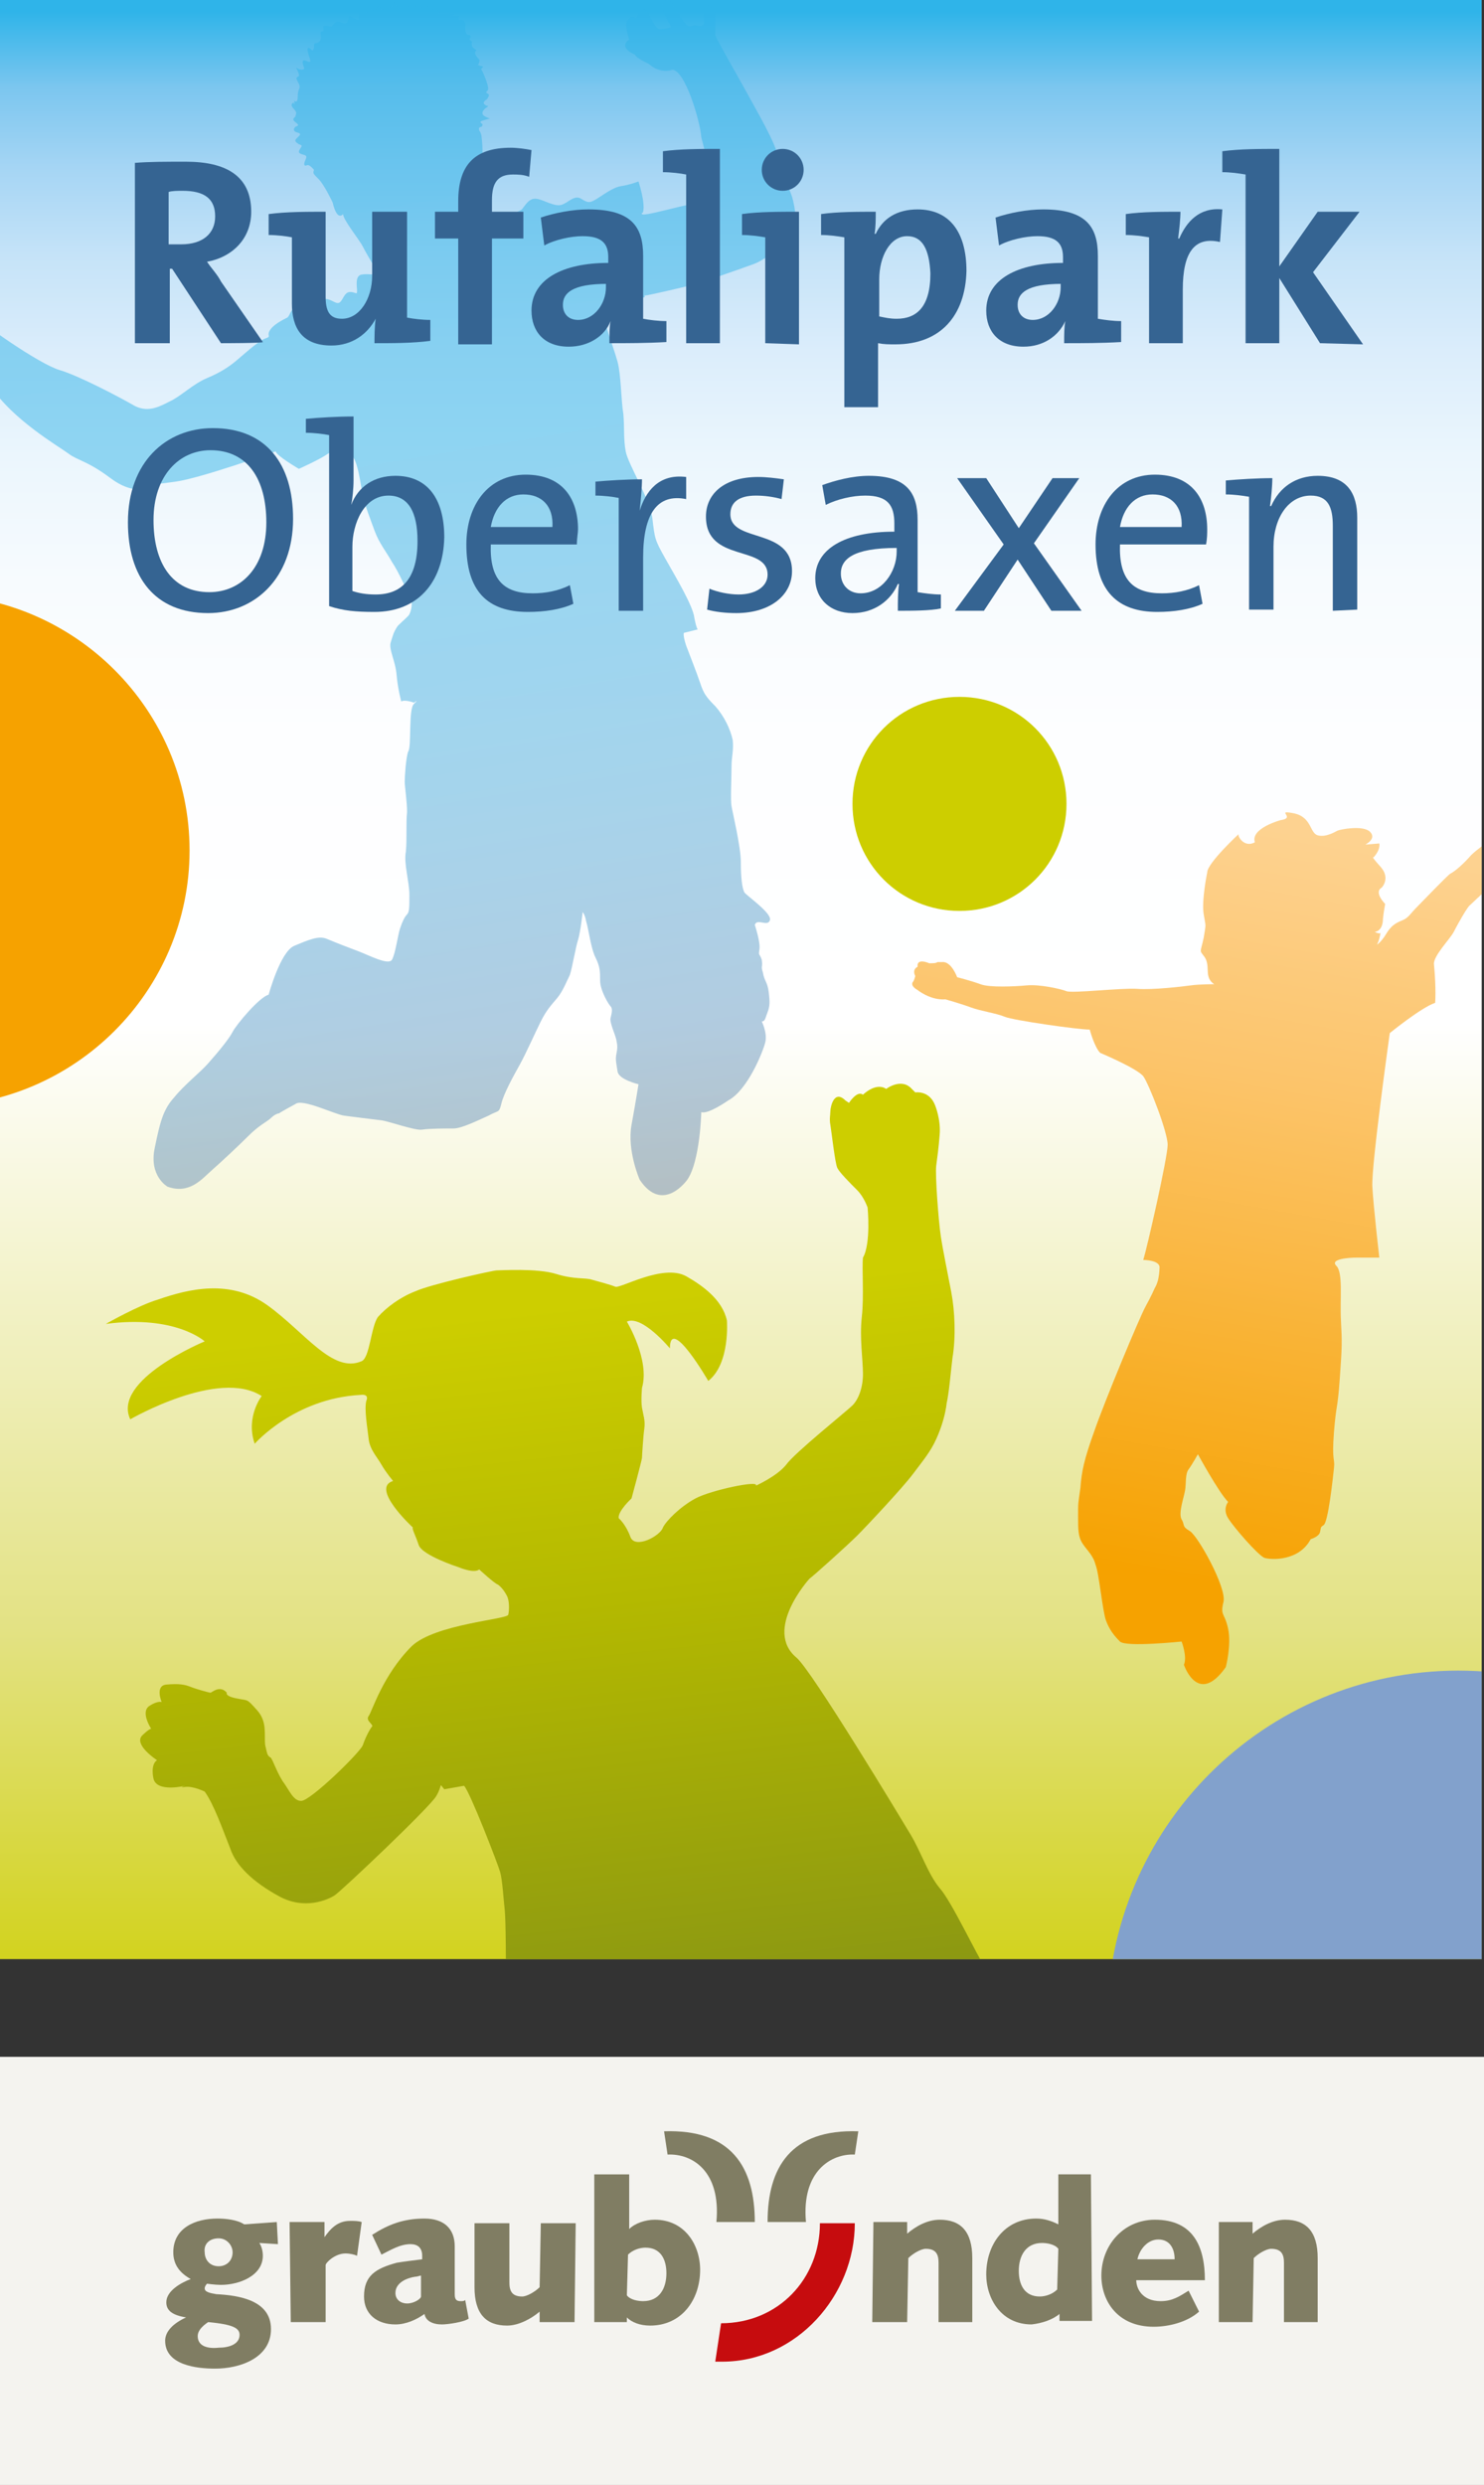
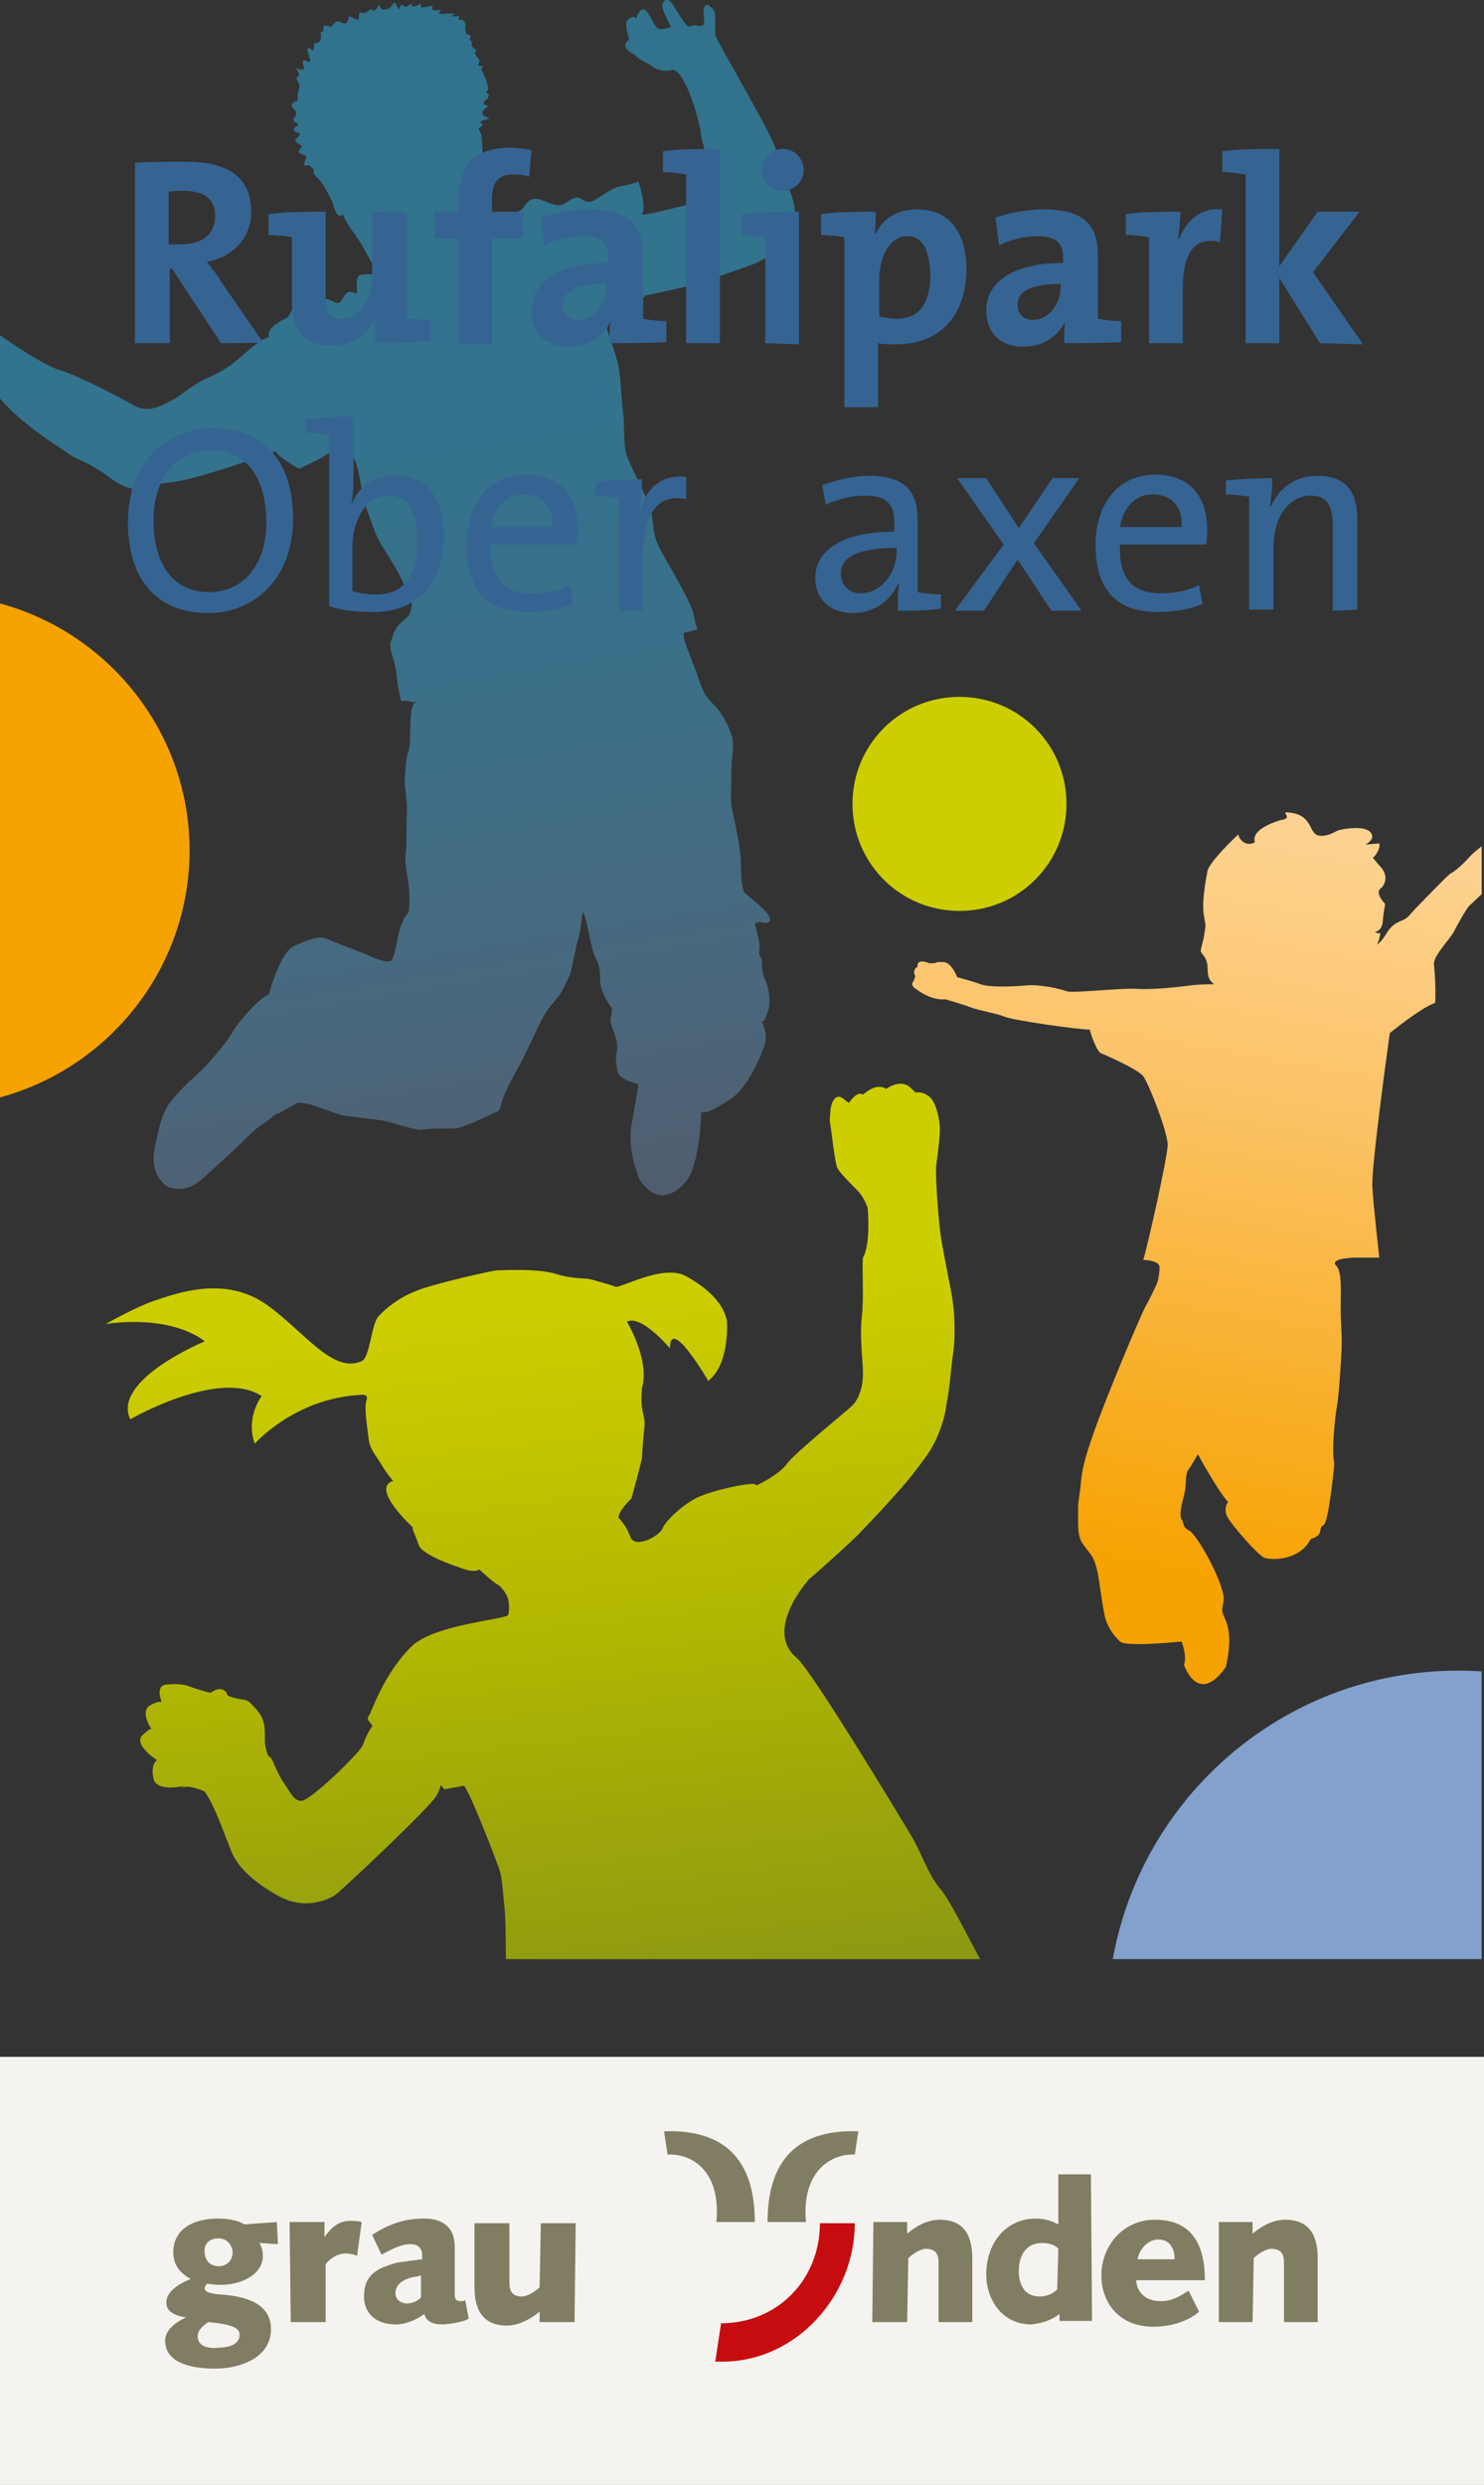
<svg xmlns="http://www.w3.org/2000/svg" xmlns:xlink="http://www.w3.org/1999/xlink" version="1.1" id="Ebene_1" x="0px" y="0px" viewBox="0 0 127.6 213.6" style="enable-background:new 0 0 127.6 213.6;" xml:space="preserve">
  <rect x="0" y="0" width="127.6" height="213.6" fill="#333333" stroke="none" />
  <style type="text/css">
	.st0{display:none;}
	.st1{fill:#F4F3EF;}
	.st2{fill-rule:evenodd;clip-rule:evenodd;fill:#807D63;}
	.st3{fill:#807D63;}
	.st4{fill:#C60C0E;}
	.st5{fill:url(#SVGID_2_);}
	.st6{clip-path:url(#SVGID_4_);fill:#CDCE00;}
	.st7{opacity:0.5;clip-path:url(#SVGID_6_);fill:url(#SVGID_7_);enable-background:new    ;}
	.st8{clip-path:url(#SVGID_9_);fill:#CDCE00;}
	.st9{clip-path:url(#SVGID_11_);fill:#F6A200;}
	.st10{clip-path:url(#SVGID_13_);fill:#82A1CC;}
	.st11{clip-path:url(#SVGID_15_);fill:url(#SVGID_16_);}
	.st12{clip-path:url(#SVGID_18_);fill:url(#SVGID_19_);}
	.st13{fill:#356492;}
</style>
  <g id="Ebene_3">
</g>
  <g id="Hilfslinien_für_Zeichenfläche" class="st0">
</g>
  <g>
    <rect y="176.8" class="st1" width="127.6" height="36.8" />
    <g>
      <path class="st2" d="M17,200.8c0-0.4,0.3-0.8,0.9-1.2c2.1,0.2,2.7,0.5,2.7,1.1c0,0.8-0.9,1.1-1.8,1.1    C17.9,201.9,17,201.7,17,200.8L17,200.8z M18.8,192.4c0.7,0,1.2,0.6,1.2,1.2c0,0.7-0.5,1.2-1.2,1.2c-0.8,0-1.2-0.6-1.2-1.2    C17.5,192.9,18,192.4,18.8,192.4L18.8,192.4z M23.8,191l-2.8,0.2c-0.6-0.4-1.6-0.5-2.3-0.5c-1.9,0-3.8,0.8-3.8,2.9    c0,1.1,0.6,1.8,1.5,2.3c-0.8,0.3-2.1,1-2.1,2c0,0.7,0.5,1.1,1.7,1.3v0c-1.1,0.5-1.8,1.2-1.8,2c0,2.1,2.7,2.4,4.3,2.4    c2.1,0,4.8-0.9,4.8-3.4c0-2.5-2.8-2.9-4.7-3c-0.6-0.1-1-0.2-1-0.5c0-0.2,0.2-0.4,0.2-0.4s0.7,0.1,1.2,0.1c1.6,0,3.6-0.8,3.6-2.5    c0-0.4-0.1-0.8-0.3-1.1l1.6,0.1L23.8,191L23.8,191z" />
      <path class="st3" d="M25,199.6h3l0-4.9c0-0.2,0.8-1,1.7-1c0.4,0,0.8,0.1,1,0.2l0.4-2.9c-0.3-0.1-0.6-0.1-1-0.1    c-1.1,0-1.7,0.7-2.2,1.4h0V191h-3L25,199.6L25,199.6z" />
      <path class="st2" d="M32.8,193.8c0.8-0.4,1.6-0.9,2.5-0.9c0.6,0,1,0.3,1,1v0.3c-0.8,0.1-1.6,0.2-2.2,0.3c-1.8,0.5-2.8,1.1-2.8,2.9    c0,1.5,1.1,2.4,2.7,2.4c0.9,0,1.8-0.4,2.5-0.9c0.1,0.6,0.7,0.9,1.5,0.9c0.5,0,1.9-0.2,2.3-0.5l-0.3-1.6c-0.1,0.1-0.2,0.1-0.4,0.1    c-0.4,0-0.5-0.2-0.5-0.6v-4.1c0-1.6-1-2.4-2.6-2.4c-1.8,0-3.1,0.5-4.5,1.4L32.8,193.8L32.8,193.8z M36.2,197.4    c0,0.2-0.6,0.6-1.2,0.6c-0.5,0-1-0.3-1-0.9c0-0.9,1-1.3,1.7-1.4c0.2,0,0.4-0.1,0.5-0.1V197.4L36.2,197.4z" />
      <path class="st3" d="M46.4,196.6c-0.4,0.4-1.1,0.8-1.5,0.8c-0.9,0-1.1-0.5-1.1-1.2c0-1.8,0-3.4,0-5.1h-3c0,1.9,0,3.8,0,5.5    c0,2.3,1,3.3,2.8,3.3c1,0,2.1-0.6,2.8-1.2v0.9h3l0.1-8.5h-3L46.4,196.6L46.4,196.6z" />
-       <path class="st2" d="M51.1,199.6h2.8v-0.4h0c0.4,0.4,1.1,0.7,2,0.7c2.7,0,4.3-2.2,4.3-4.8c0-2.1-1.3-4.3-3.9-4.3    c-0.8,0-1.7,0.3-2.2,0.8l0-4.7h-3L51.1,199.6L51.1,199.6z M54,193.8c0.4-0.4,1-0.6,1.5-0.6c1.3,0,1.8,1,1.8,2.2    c0,1.3-0.6,2.4-2,2.4c-0.4,0-1.1-0.1-1.4-0.5L54,193.8L54,193.8z" />
      <path class="st3" d="M75,199.6H78l0.1-5.5c0.4-0.4,1.1-0.8,1.5-0.8c0.9,0,1.1,0.5,1.1,1.2c0,1.8,0,3.4,0,5.1h2.9    c0-1.9,0-3.8,0-5.5c0-2.3-1-3.3-2.8-3.3c-1.1,0-2.1,0.6-2.8,1.2V191h-2.9L75,199.6L75,199.6z" />
      <path class="st2" d="M93.8,186.9H91l0,4.3c-0.6-0.3-1.2-0.5-1.9-0.5c-2.7,0-4.3,2.2-4.3,4.8c0,2.1,1.3,4.3,3.9,4.3    c0.9-0.1,1.8-0.4,2.4-0.9v0.6h2.8L93.8,186.9L93.8,186.9z M90.9,196.8c-0.4,0.4-1,0.6-1.5,0.6c-1.3,0-1.8-1-1.8-2.2    c0-1.3,0.6-2.4,2-2.4c0.4,0,1.1,0.1,1.4,0.5L90.9,196.8L90.9,196.8z" />
      <path class="st2" d="M102.2,196.9c-0.8,0.5-1.4,0.9-2.4,0.9c-1.6,0-2.1-1.1-2.1-1.8h5.9c0-2.9-1-5.2-4.3-5.2    c-2.7,0-4.6,2.2-4.6,4.8c0,2.2,1.4,4.4,4.5,4.4c1.3,0,2.9-0.4,3.9-1.3L102.2,196.9L102.2,196.9z M97.8,194.2    c0.2-0.9,0.9-1.7,1.8-1.7c1,0,1.4,0.8,1.4,1.7H97.8L97.8,194.2z" />
      <path class="st3" d="M104.8,199.6h2.9l0.1-5.5c0.4-0.4,1.1-0.8,1.5-0.8c0.9,0,1.1,0.5,1.1,1.2c0,1.8,0,3.4,0,5.1h2.9    c0-1.9,0-3.8,0-5.5c0-2.3-1-3.3-2.8-3.3c-1.1,0-2.1,0.6-2.8,1.2V191h-2.9L104.8,199.6L104.8,199.6z" />
      <path class="st4" d="M61.5,203l0.6,0c6.4,0,11.4-5.7,11.4-11.9h-3c0,4.8-3.6,8.6-8.5,8.6L61.5,203L61.5,203z" />
      <path class="st3" d="M73.8,183.2c-5.8-0.2-7.8,3.1-7.8,7.8h3.3c-0.4-4.4,2.2-5.9,4.2-5.8L73.8,183.2L73.8,183.2z" />
      <path class="st3" d="M57.1,183.2c5.8-0.2,7.8,3.1,7.8,7.8h-3.3c0.4-4.4-2.1-5.9-4.2-5.8L57.1,183.2L57.1,183.2z" />
    </g>
    <g>
      <g>
        <linearGradient id="SVGID_2_" gradientUnits="userSpaceOnUse" x1="63.715" y1="215.001" x2="63.715" y2="38.992" gradientTransform="matrix(1 0 0 -1 0 216)">
          <stop offset="0" style="stop-color:#2FB4E9" />
          <stop offset="3.680000e-02" style="stop-color:#7BC6EF" />
          <stop offset="7.600000e-02" style="stop-color:#A5D5F4" />
          <stop offset="0.119" style="stop-color:#C5E3F8" />
          <stop offset="0.166" style="stop-color:#DBEDFB" />
          <stop offset="0.217" style="stop-color:#EBF6FD" />
          <stop offset="0.278" style="stop-color:#F7FBFE" />
          <stop offset="0.353" style="stop-color:#FDFEFF" />
          <stop offset="0.494" style="stop-color:#FFFFFF" />
          <stop offset="0.789" style="stop-color:#E3E284" />
          <stop offset="1" style="stop-color:#CDCE00" />
        </linearGradient>
-         <rect id="SVGID_1_" class="st5" width="127.4" height="168.4" />
      </g>
      <g>
        <defs>
          <rect id="SVGID_3_" width="127.4" height="168.4" />
        </defs>
        <clipPath id="SVGID_4_">
          <use xlink:href="#SVGID_3_" style="overflow:visible;" />
        </clipPath>
        <path class="st6" d="M91.7,69.1c0,5.1-4.1,9.2-9.2,9.2s-9.2-4.1-9.2-9.2s4.1-9.2,9.2-9.2C87.6,59.9,91.7,64,91.7,69.1z" />
      </g>
      <g>
        <defs>
          <rect id="SVGID_5_" width="127.4" height="168.4" />
        </defs>
        <clipPath id="SVGID_6_">
          <use xlink:href="#SVGID_5_" style="overflow:visible;" />
        </clipPath>
        <linearGradient id="SVGID_7_" gradientUnits="userSpaceOnUse" x1="26.354" y1="207.952" x2="42.297" y2="111.658" gradientTransform="matrix(1 0 0 -1 0 216)">
          <stop offset="0" style="stop-color:#2FB4E9" />
          <stop offset="0.332" style="stop-color:#35B3E7" />
          <stop offset="0.533" style="stop-color:#43AEE0" />
          <stop offset="0.699" style="stop-color:#54A6D4" />
          <stop offset="0.846" style="stop-color:#639BC4" />
          <stop offset="0.979" style="stop-color:#6D8BAF" />
          <stop offset="1" style="stop-color:#6E88AB" />
        </linearGradient>
        <path class="st7" d="M-7.6,27.6c0,0-1.6-0.8-2.3-0.8c0,0-1.4-0.4-1.1-0.9c0,0,0.2-0.8,1.4,0c0,0,1.4,0.3,1.7,0.1     c0.3-0.2,0.6-0.5,0.8-0.8c0.1-0.3,0.1-1.7,0.1-2.2c0-0.5-0.5-1.5-0.2-1.9s0-0.2,0-0.2s-1-0.5-0.9-0.8c0,0-1.6,0-1.3-0.6     c0,0,1.1-0.5,1.8-0.2c0,0-0.1-1.6,0.6-0.7c0,0,0.4,0.7,0.6,1.1c0,0,0,0.1,0.1,0.1c0.2,0.3,0.7,0.6,0.8,1.3c0,0,0.4,1.6,0.5,2.1     c0.1,0.5,0.9,1.2,1.1,1.8s0.7,0.9,1.4,1.8s5.9,4.5,7.6,5s5.3,2.4,6.5,3.1c1.2,0.6,2.2,0,3-0.4c0.9-0.4,2-1.5,3.2-2     c1.2-0.5,1.9-1,2.4-1.4s2-1.8,2.6-2s0.1-0.2,0.4-0.7c0.3-0.5,1.1-0.9,1.5-1.1c0.3-0.2,0.3-1.1,1.1-0.7s0.3,0.4,0.8,0     c0.5-0.4,0.9-0.9,1.4-0.9s0.9,0.5,1.2,0.3s0.4-0.9,0.9-0.9s0.6,0.3,0.6-0.1c0-0.4-0.2-1.3,0.4-1.4s1.2,0.1,1.3-0.1     c0-0.2,0-0.2,0-0.2s-0.9-1.5-1.2-2.1s-1.7-2.3-1.7-2.8c0,0-0.5,0.7-0.9-1c0,0-0.7-1.5-1.2-2s-0.5-0.5-0.4-0.8     c0,0-0.4-0.5-0.6-0.4s-0.3,0-0.2-0.3c0.1-0.3,0.3-0.5-0.1-0.6c-0.4-0.1-0.5-0.2-0.3-0.5c0.2-0.3,0.2-0.3-0.1-0.4     c-0.3-0.2-0.4-0.3-0.2-0.5s0.5-0.4,0.1-0.5s-0.4-0.3-0.2-0.5c0.2-0.1,0.4-0.1,0-0.4s0-0.4,0-0.5c0-0.1,0.2-0.3-0.1-0.6     c-0.3-0.3-0.3-0.5,0-0.6C25.2,9,25.4,9,25.3,8.7c-0.1-0.2,0.3,0.4,0.3-0.4c0-0.8,0.3-0.6,0.1-1.1c-0.2-0.4-0.3-0.5-0.1-0.6     s0.1-0.2,0-0.5c-0.1-0.2-0.2-0.4,0-0.2c0.2,0.1,0.7,0.2,0.5-0.2C26,5.4,26,5.2,26.1,5.2c0.2-0.1,0.8,0.5,0.5-0.3     s-0.1-0.9,0.1-0.7c0.2,0.2,0.2,0.2,0.3-0.1c0-0.3,0-0.4,0.2-0.4c0.2,0,0.4-0.2,0.4-0.5c0-0.3-0.1-0.5,0.1-0.5s0.1-0.1,0.1-0.4     c0-0.2,0.7,0,0.7,0s0.2-0.3,0.4-0.4c0.2-0.2,0.6,0.2,0.8,0.1c0.2,0,0.3-0.5,0.3-0.6c0-0.1,0.6,0.3,0.8,0.3c0.1,0,0-0.3,0.1-0.5     c0-0.2,0-0.1,0.2-0.1c0.2,0,0.3,0.1,0.6-0.2c0.3-0.3,0.3,0.1,0.5,0c0.2-0.1,0.4-0.5,0.4-0.5s0.1,0.4,0.3,0.4     c0.2,0,0.5,0.1,0.8-0.3c0.2-0.4,0.3-0.3,0.4,0c0.2,0.3,0.2,0.4,0.3,0.1s0.3-0.2,0.3-0.1c0,0.1,0.3,0.1,0.4,0     c0.1-0.1,0.3-0.2,0.3-0.1c0,0.1,0.1,0.2,0.4,0.1c0.3-0.1,0.5-0.3,0.4-0.1c-0.1,0.2,0,0.3,0.4,0.2c0.4-0.1,0.7-0.1,0.6,0     c-0.1,0.1,0,0.3,0.2,0.3c0.2,0,0.7-0.1,0.5,0c-0.1,0.1-0.3,0.3,0,0.3c0.2,0,1.3-0.1,1.2,0c-0.1,0.1-0.4,0.2-0.4,0.2l0.8,0     c0,0-0.2,0.4,0.1,0.3s0.5,0.4,0.4,0.6C40,2.8,40.1,3,40.3,3c0.2,0,0.2,0.2,0.1,0.3s0.2,0.3,0.2,0.3S40.5,3.7,40.6,4     c0.1,0.2,0.5,0.3,0.3,0.4c-0.2,0.2,0.2,0.6,0.3,0.7s-0.1,0.5-0.1,0.5s0.3,0.1,0.4,0.1c0.1,0.1-0.2,0.2-0.1,0.3s0.8,1.7,0.5,1.8     C41.7,8,41.9,8,42,8.1c0.1,0.1,0,0.2-0.1,0.4c-0.1,0.1-0.5,0.3-0.2,0.5c0.2,0.2,0.4,0,0.2,0.2c-0.2,0.1-0.5,0.4-0.4,0.6     c0,0.2,0.7,0.4,0.6,0.4s-0.7,0.2-0.7,0.2s-0.2,0.1,0,0.2c0.2,0.1,0,0.3,0,0.3s-0.3,0-0.2,0.3c0.2,0.3,0.2,0.5,0.2,0.5     s0.2,1.5,0,2.1c-0.2,0.6-0.2,0.8-0.3,1.4s0.2,1.1-0.5,1.5c0,0,0,1.3-0.2,2c0,0-0.1,0.6,0.1,1s0.6,0,0.8,0.3     c0.2,0.3,0.2,0.5,0.4,0.3c0.2-0.2,0-0.9,0.7-1.1c0.8-0.1,0.8-0.3,1.2-0.1c0.3,0.2,0.3,0.4,0.4,0c0.1-0.4,0.1-0.7,0.5-0.9     s0.3-0.1,0.6-0.5c0.3-0.4,0.6-0.7,1.1-0.6c0.6,0.1,1.5,0.7,2.1,0.5c0.6-0.2,1.1-0.9,1.7-0.5c0.6,0.4,0.8,0.3,1.3,0s1.4-1,2.1-1.1     s1.5-0.4,1.5-0.4s0.6,1.8,0.4,2.6c0,0,0,0.1-0.1,0.1c-0.4,0.6,4.2-1,5.6-0.9c0,0,0.9,0,0.7-0.8c0,0-0.9-3.7-1.2-4.8     C60.2,10.4,58.9,6,57.8,6c0,0-1,0.4-2-0.5c0,0-1.1-0.5-1.2-0.8c0,0-1.5-0.6-0.5-1.3c0,0-0.5-1.5-0.1-1.7c0,0,0.4-0.5,0.7-0.1     c0,0,0.4-1.4,1-0.5c0,0,0.3,0.5,0.5,0.9c0.3,0.4,0.3,0.5,0.6,0.5c0.3,0,0.7-0.1,0.7-0.1l0.2-0.1c0,0-1-1.7-0.7-2     c0,0,0.2-0.7,0.8,0c0,0,1,1.7,1.3,1.9s0.4-0.1,0.8,0c0.4,0.1,0.5,0,0.6-0.1c0.1-0.1,0-0.8,0-1s0-0.9,0.5-0.6     c0.4,0.3,0.5,0.5,0.5,1S61.5,2.7,61.5,3c0,0.2,2.2,4,2.9,5.3s2.3,4,2.5,5.2s0.9,2.5,1.2,3.4c0.3,1,0.5,2.6,0,3.3     c-0.6,0.7-2.2,2.1-3.3,2.5c-1.1,0.4-4.5,1.6-5.3,1.8c-0.8,0.2-3.8,0.9-4,0.9c-0.2,0-0.1,0-0.1,0s0.2,0.2-0.3,0.2c0,0-1,0-1.3,0.3     c-0.3,0.2-2.7,0.5-2,1c0.6,0.5,0.4,0.5,0.3,0.9c0,0.4,0.7,2.2,1,3.3c0.3,1.1,0.3,3.3,0.5,4.5c0.1,1.2,0,2.1,0.2,3.2     c0.2,1.1,2.1,4.1,2.3,5.8c0.2,1.7,0.2,1.8,1.1,3.4c0.9,1.6,2.4,4.1,2.5,5.1c0.2,1,0.3,1,0.3,1l-1.2,0.3c0,0-0.1,0.2,0.2,1.1     c0.3,0.8,0.9,2.3,1.2,3.2c0.3,0.9,0.5,1.2,1.3,2c0.8,0.9,1.3,2,1.5,2.9c0.1,0.9-0.1,1.4-0.1,2.3s-0.1,2.9,0,3.4     c0.1,0.6,0.8,3.5,0.8,4.8s0.1,2.2,0.3,2.6c0.2,0.3,2.4,1.8,2.2,2.4c-0.2,0.6-1.1-0.2-1.3,0.4c0,0,0.5,1.5,0.4,2.1     c-0.1,0.6,0,0.3,0.2,0.9c0.1,0.7-0.1,0.5,0.1,1.1c0.1,0.7,0.4,0.8,0.5,1.7c0.1,0.8,0.1,1.2-0.1,1.7c-0.2,0.5-0.2,0.8-0.5,0.8     c0,0,0.5,1,0.3,1.8c-0.2,0.8-1.5,4.1-3.2,5c0,0-1.7,1.2-2.3,1c0,0-0.1,4.2-1.2,5.8c0,0-2.1,3-4.1,0c0,0-1.1-2.5-0.7-4.7     s0.6-3.5,0.6-3.5s-1.7-0.4-1.8-1.1c-0.1-0.7-0.2-1-0.1-1.5c0.1-0.5,0.1-0.7,0-1.2s-0.6-1.5-0.5-1.9s0.2-0.8,0-1     c-0.2-0.2-0.9-1.4-0.9-2.2s0-1.2-0.4-2c-0.4-0.8-0.6-2.5-0.8-3.1c-0.1-0.6-0.3-0.8-0.3-0.8s-0.2,1.8-0.4,2.4s-0.5,2.4-0.7,3     c-0.3,0.6-0.6,1.4-1.1,2s-0.9,1-1.4,2s-1.3,2.8-1.8,3.7c-0.5,0.9-1.4,2.5-1.6,3.4c-0.2,0.8-0.2,0.5-1.1,1c-0.9,0.4-2.3,1.1-3,1.1     c-0.7,0-2.1,0-2.7,0.1s-2.8-0.7-3.5-0.8c-0.8-0.1-2.5-0.3-3.2-0.4c-0.8-0.1-3.6-1.5-4.2-1c0,0-1.3,0.7-1.4,0.8     c-0.1,0-0.4,0.1-0.7,0.4s-1,0.6-1.9,1.5c-0.9,0.9-2.4,2.3-3.2,3c-0.8,0.7-1.9,2.1-3.8,1.4c0,0-1.6-0.9-1.1-3.3     c0.5-2.5,0.8-3.4,1.7-4.4c0.9-1.1,2.2-2.1,2.9-2.9c0.8-0.9,1.8-2.1,2.1-2.7s2.3-3,3.1-3.2c0,0,1-3.7,2.2-4.2s2.1-0.9,2.8-0.6     s2,0.8,2.8,1.1c0.8,0.3,2.5,1.2,2.8,0.7c0.3-0.5,0.5-2.1,0.7-2.7c0.2-0.6,0.4-1,0.6-1.2c0.2-0.2,0.2-0.6,0.2-1.7     s-0.5-2.7-0.3-3.7c0.1-1.1,0-2.5,0.1-3.4c0-0.9-0.2-2.2-0.2-2.6c0-0.4,0.1-2.1,0.3-2.6c0.3-0.4,0-3.7,0.5-4.1     c0.5-0.5,0-0.1,0-0.1s-0.8-0.3-1.1-0.1c0,0-0.3-1.1-0.4-2.3s-0.7-2.2-0.5-2.8s0.2-0.8,0.6-1.4c0.5-0.5,0.9-0.8,1-1s0.4-1,0-1.6     c-0.3-0.6-0.9-2-1.5-2.9c-0.5-0.9-1.1-1.6-1.5-2.7c-0.4-1.1-0.8-2.1-1-3s-0.4-3-1-3.5s-1.3-0.5-2-0.1c-0.7,0.5-2.5,1.3-2.5,1.3     s-1.9-1.1-2-1.5c0,0-6.4,2.3-8.6,2.6c-2.2,0.3-1.8,0.2-2.4,0.5c0,0-1.2,0.7-3.2-0.8c-2-1.5-2.8-1.5-3.6-2.1     c-0.8-0.6-4.8-2.9-6.7-5.8s-2.1-2.6-2.8-2.9c-0.7-0.2-0.1-0.1-0.1-0.1S-5,29.6-5.2,29C-5.2,28.9-7.4,28.2-7.6,27.6z" />
      </g>
      <g>
        <defs>
          <rect id="SVGID_8_" width="127.4" height="168.4" />
        </defs>
        <clipPath id="SVGID_9_">
          <use xlink:href="#SVGID_8_" style="overflow:visible;" />
        </clipPath>
        <path class="st8" d="M301.6,107.8c0,6.5-5.3,11.8-11.8,11.8s-11.8-5.3-11.8-11.8c0-6.5,5.3-11.8,11.8-11.8     C296.4,96,301.6,101.2,301.6,107.8z" />
      </g>
      <g>
        <defs>
          <rect id="SVGID_10_" width="127.4" height="168.4" />
        </defs>
        <clipPath id="SVGID_11_">
          <use xlink:href="#SVGID_10_" style="overflow:visible;" />
        </clipPath>
        <path class="st9" d="M16.3,73.1c0,12.1-9.9,22-22.1,22s-22.1-9.8-22.1-22s9.9-22,22.1-22S16.3,61,16.3,73.1z" />
      </g>
      <g>
        <defs>
          <rect id="SVGID_12_" width="127.4" height="168.4" />
        </defs>
        <clipPath id="SVGID_13_">
          <use xlink:href="#SVGID_12_" style="overflow:visible;" />
        </clipPath>
        <path class="st10" d="M155.6,173.8c0,16.7-13.5,30.2-30.2,30.2s-30.2-13.5-30.2-30.2s13.5-30.2,30.2-30.2     C142.1,143.6,155.6,157.1,155.6,173.8z" />
      </g>
      <g>
        <defs>
          <rect id="SVGID_14_" width="127.4" height="168.4" />
        </defs>
        <clipPath id="SVGID_15_">
          <use xlink:href="#SVGID_14_" style="overflow:visible;" />
        </clipPath>
        <linearGradient id="SVGID_16_" gradientUnits="userSpaceOnUse" x1="52.288" y1="41.615" x2="45.258" y2="103.434" gradientTransform="matrix(1 0 0 -1 0 216)">
          <stop offset="0" style="stop-color:#899613" />
          <stop offset="0.588" style="stop-color:#B4B900" />
          <stop offset="1" style="stop-color:#CDCE00" />
        </linearGradient>
        <path class="st11" d="M74.6,103.8c0,0-0.3-0.9-0.9-1.5c-0.6-0.6-1.5-1.5-1.7-1.9s-0.5-3.1-0.6-3.7c-0.1-0.5,0-0.9,0-1.2     c0-0.3,0.3-1.9,1.3-0.9l0.3,0.2c0,0,0.7-1.1,1.2-0.7c0,0,1.1-1.1,2-0.5c0,0,1.3-1,2.2,0l0.3,0.3c0,0,1.2-0.2,1.7,1.1     c0,0,0.5,1.2,0.4,2.5c-0.1,1.3-0.2,1.9-0.3,2.7c-0.1,0.8,0.2,4.8,0.4,6.1s0.6,3.2,0.9,4.8c0.3,1.6,0.4,3.8,0.1,5.6     c-0.2,1.7-0.3,3-0.5,3.9c-0.1,0.9-0.4,2-0.9,3.1s-1.1,1.8-2,3c-0.9,1.2-4,4.5-4.8,5.3s-3.8,3.5-4.1,3.7c0,0-4,4.4-1.1,6.8     c1.3,1.1,8.9,13.7,9.8,15.2s1.5,3.4,2.5,4.6c1,1.1,3.2,5.8,4,7c0.8,1.2,1.6,2.4,1.6,2.4s-1.1,0.7-2.2,1.1c-1.2,0.5-3.4,1.3-4,1.8     c-0.6,0.5-3.8,2.5-3.6,2.6c0.1,0.1-0.1-0.1-0.1-0.1s3.9,7.5,4.6,8.7c0.7,1.1,1,2.7,1.5,4c0.5,1.3,1.4,4.2,1.7,5     c0.3,0.8,0.9,2.1,0.9,2.1l-0.4,0.3c0,0,0.6,1.4,0.9,2.5s0.5,2.6,0.8,3.4c0.3,0.9,0.3,1.1,0.5,2.1c0.2,1,0.7,4.4,0.8,5.7     c0.1,1.3,0.1,4.7,0.1,4.7s0-1.2,0,0.2c0,1.4-0.1,5.4-0.2,7c0,1.5-0.1,2.4,0.2,3.5c0.4,1.1,0.8,1.4,1.4,2.2c0.6,0.8,1.8,2,2.4,2.6     c0.7,0.6,1.7,1.6,2.1,2.1c0.3,0.6,2.1,1.7,1,2.7c0,0-0.7,1.2-1,1.1c0,0-0.3,1.1-1.2,0.9c-0.8-0.2-0.2,0-0.2,0s-1.9,1.3-2.9,0.5     c0,0-1.1-0.6-1.4-1.1c-0.3-0.5-0.3-0.5-0.8-0.9c-0.5-0.4-1.3-2.2-1.8-2.9c-0.5-0.7-0.3-0.5-1.3-1c-1-0.4-2.2-0.9-2.2-2.1     c0-1.1-0.2-1.4-0.2-2.2c-0.1-0.8-0.1-1.7-0.2-2.7c-0.1-0.9,0-1.1-0.3-2.7c-0.3-1.6-0.8-4.2-1.7-6.4s-1.8-3.8-1.8-5.9     c-0.1-2.1,0-3-0.3-3.8c-0.3-0.8-1.8-3-2.3-3.9s-2.8-4.2-3.1-4.7s-3.8-5-4.1-5.6c-0.3-0.6-1.1-1.6-1.6-2.3     c-0.5-0.7-1.4-1.8-2.1-2.4c-0.6-0.6-0.9-0.6-0.9-0.6s-1,0.3-1.7,0.1c0,0-1.1,0.7-1.5,1.6c-0.4,0.9-5.2,10.1-5.3,10.6     s-2.6,4.4-2.6,4.4s-0.9,2-1.3,2.7c-0.4,0.7-0.7,1.6-1.3,2.5c-0.6,0.9-1.4,1.2-1.5,2.4c-0.2,1.2-0.1,3.2-0.5,4.4     c-0.5,1.2-1.4,2.3-1.7,3.5c-0.2,1.2-1.3,5-1.5,6s-1,2.9-0.8,3.9s-0.1,1.4,0.1,2.4c0.2,1,0.4,1.9-0.6,2.9c0,0-0.1,0.1-0.1,0.1     c-1.1,1-1,0.4-2.1,1.5c-1.1,1.1-0.8,0.7-1,1.9c0,0-0.9,2.1-1.7,2.8s-1.4,1.4-2.7,1.6c0,0-1.5,0-1.2-0.9c0,0-2.1,0.1-2-0.7     c0,0-0.7-0.4-0.6-0.8c0,0-1.4-1-0.1-2.2c0,0,0.9-0.6,1.3-1s1.1-1.2,1.6-1.9c0.5-0.7,1.5-1.6,1.7-2.2c0.2-0.7,0.6-1.4,0.9-1.8     s0.7-0.5,0.8-1.5c0.1-1,0-5.8,0-7.7c0.1-1.9,0.2-4.6,0.4-6.2c0.2-1.6,0.4-2.6,0.7-4.1c0.3-1.5,0.9-3,1.1-4c0.2-1,0.3-2.8,0.5-3.3     s0.6-1,0.6-1.6s0-2.1,0.3-3.3c0.3-1.1,1.2-6.1,1.6-8c0.4-1.9,1.2-4.7,1.4-5.7s0.3-3.4,0.3-3.4s-1.4-11-1.4-12.1     c0-1.1,0-4.9-0.1-5.9c-0.1-0.9-0.2-2.6-0.4-3.3c-0.2-0.7-2.6-6.9-3.1-7.4c0,0-1.7,0.3-1.7,0.3c-0.5-0.6-0.1-0.4-0.7,0.6     c-0.6,1-8,8-8.7,8.5c-0.6,0.4-2.6,1.3-4.8,0.1s-3.7-2.6-4.2-4.1c-0.6-1.5-1.4-3.8-2.2-4.9c0,0-1-0.5-1.7-0.4     c-0.6,0.1,0-0.1,0-0.1s-2.4,0.6-2.7-0.6c0,0-0.3-1.2,0.3-1.6c0,0-2-1.3-1.3-2.1c0,0,0.6-0.6,0.8-0.6c0,0-1-1.5-0.1-2     c0,0,0.6-0.4,1-0.3c0,0-0.6-1.4,0.4-1.5c1.1-0.1,1.6,0,2.1,0.2c0.5,0.2,1.6,0.5,1.7,0.5c0.1,0,0.8-0.7,1.4,0c0,0-0.2,0.3,0.9,0.5     c1,0.2,0.8,0,1.7,1s0.6,2.1,0.7,3c0.2,0.9,0.2,0.9,0.5,1.1c0.2,0.3,0.5,1.2,1,2c0.6,0.8,0.9,1.7,1.6,1.7c0.8,0,5.1-4.2,5.3-4.8     s0.6-1.4,0.8-1.6c0.1-0.2-0.6-0.5-0.3-0.9c0.3-0.4,1.2-3.5,3.7-6c2-1.9,8.2-2.3,8.3-2.7c0.1-0.4,0.1-1.2-0.1-1.6     c-0.2-0.4-0.5-0.8-0.8-1c-0.3-0.1-1.6-1.3-1.6-1.3s-0.3,0.4-1.8-0.2c0,0-3.1-1-3.4-1.9c-0.3-0.9-0.6-1.4-0.5-1.5     c0,0-3.7-3.4-1.7-4c0,0-0.6-0.7-1-1.4s-1-1.3-1.1-2.2s-0.4-2.6-0.2-3.3c0,0,0.3-0.6-0.5-0.5c-5.7,0.3-9.1,4.2-9.1,4.2     c-0.8-2.3,0.6-4.1,0.6-4.1c-3.7-2.4-11.3,2-11.3,2c-1.6-3.4,6.4-6.7,6.4-6.7s-2.5-2.3-8.5-1.5c0,0,2.8-1.6,4.5-2.1     c2.6-0.9,6.2-1.8,9.4,0.5c3.2,2.3,5.6,5.9,8.1,4.8c0.7-0.3,0.8-3,1.4-3.8c0.7-0.8,1.9-1.7,3.2-2.2c1.3-0.6,6.7-1.8,7-1.8     c0.3,0,3.5-0.2,5.1,0.3s2.5,0.3,3.1,0.5c0.7,0.2,1.5,0.4,2,0.6c0.4,0.2,4.1-2,6.1-0.9c1.4,0.8,3.1,2,3.5,3.8c0,0,0.3,3.7-1.6,5.2     c0,0-3.3-5.7-3.3-2.8c0,0-2.4-2.9-3.7-2.3c0,0,2,3.3,1.3,5.7c0,0-0.1,1.1,0,1.7c0.1,0.6,0.3,1.1,0.2,1.8     c-0.1,0.7-0.2,2.4-0.2,2.5c0,0.2-0.9,3.5-0.9,3.5s-1.2,1.1-1.1,1.7c0,0,0.6,0.5,1,1.6s2.6-0.1,2.8-0.8c0.3-0.6,1.5-1.8,2.8-2.5     c1.3-0.7,5.5-1.6,5.2-1.1c0,0,1.8-0.8,2.6-1.8c0.7-1,5.2-4.6,5.7-5.1s0.9-1.5,0.9-2.7c0-1.2-0.3-3.1-0.1-4.9     c0.2-1.8,0-4.1,0.1-5.1C74.9,106.9,74.6,103.8,74.6,103.8z" />
      </g>
      <g>
        <defs>
          <rect id="SVGID_17_" width="127.4" height="168.4" />
        </defs>
        <clipPath id="SVGID_18_">
          <use xlink:href="#SVGID_17_" style="overflow:visible;" />
        </clipPath>
        <linearGradient id="SVGID_19_" gradientUnits="userSpaceOnUse" x1="-453.849" y1="116.969" x2="-456.186" y2="181.838" gradientTransform="matrix(-0.978 -0.135 0.136 -0.991 -361.98 189.736)">
          <stop offset="0" style="stop-color:#F6A200" />
          <stop offset="0.67" style="stop-color:#FCC46A" />
          <stop offset="1" style="stop-color:#FDD290" />
        </linearGradient>
        <path class="st12" d="M78.7,83.9c-0.3-0.6,0.2-0.8,0.2-0.8c-0.1-0.8,1-0.3,1-0.3c0.3,0,0.6,0,0.7-0.1c-0.1,0,0,0,0.4,0     c0.8-0.1,1.3,1.3,1.3,1.3s1.2,0.3,2,0.6s2.9,0.2,4,0.1c1.1-0.1,2.9,0.3,3.4,0.5s4.8-0.3,6.1-0.2s3.9-0.2,4.6-0.3     c0.7-0.1,2-0.1,2-0.1c-0.9-0.6-0.3-1.5-0.8-2.3c-0.5-0.7-0.4-0.3-0.1-1.7c0.2-1.3,0.2-0.8,0-2c-0.2-1.2,0.3-3.6,0.3-3.6     c0-0.8,2.7-3.3,2.7-3.3c-0.1,0.2,0.5,1.2,1.4,0.7c-0.4-1.2,2.2-1.9,2.2-1.9c1.4-0.2-0.5-0.9,1.1-0.6c1.6,0.3,1.4,1.7,2.1,1.9     c0.7,0.2,1.5-0.3,1.7-0.4c0.2-0.1,2.2-0.5,2.8,0.1c0.6,0.6-0.4,1.1-0.4,1.1l1.2-0.1c0.1,0.6-0.5,1.2-0.5,1.2s-0.3-0.2,0.6,0.8     c0.9,1,0.1,1.8,0.1,1.8c-0.7,0.4,0.3,1.4,0.3,1.4c-0.2,1.1-0.2,1.5-0.2,1.5c-0.1,0.9-0.7,0.9-0.7,0.9c0.4,0.2,0.5,0.1,0.5,0.1     c-0.2,1.2-0.6,1.3-0.3,1c0.3-0.2,0.6-0.6,0.9-1.1c0.4-0.6,0.8-0.8,1.3-1s0.7-0.6,1.2-1.1s2.6-2.7,2.9-2.9     c0.4-0.2,1.1-0.8,1.8-1.6c0.8-0.8,4.3-3.2,5-3.7s1.4-1.4,1.4-2.2c0.1-0.8-0.1-0.9,0.1-1.2c0.2-0.3,0.7-1.7,0.7-1.7     c0.3-0.7,1-0.2,1-0.2l0.5-0.4c0.4-0.4,1.2,0.1,1.2,0.1c0.9,0,1.1,1.2,1.1,1.2c0.2,1.2-1.9,3.6-1.9,3.6c-0.5,0.8-3.3,3.8-4.6,4.7     c-1.2,0.9-4.4,3.9-4.6,4.1c-0.2,0.1-1.1,1.7-1.4,2.3c-0.3,0.6-1.8,2.1-1.7,2.8c0.2,2.1,0.1,3.3,0.1,3.3c-1.2,0.4-3.9,2.6-3.9,2.6     s-1.6,11.4-1.5,13.2c0.1,1.8,0.6,6.1,0.6,6.1s0,0-0.3,0s-1.1,0-1.7,0c-0.5,0-2.3,0.1-1.7,0.7c0.6,0.6,0.3,2.8,0.4,4.7     s0.1,2.2-0.1,5s-0.3,2.1-0.5,4.6c-0.2,2.6,0.1,2.2,0,3.1c-0.1,0.9-0.5,4.7-0.9,4.9c-0.3,0.2-0.2,0.2-0.3,0.6     c-0.1,0.4-0.8,0.6-0.8,0.6c-1,1.9-3.4,1.8-4,1.6c-0.6-0.3-2.6-2.6-3.1-3.4s0-1.4,0-1.4c-0.8-0.8-2.6-4.1-2.6-4.1     s-0.5,0.9-0.8,1.3c-0.3,0.4-0.2,1.2-0.3,1.8c-0.1,0.6-0.6,2-0.3,2.5s0,0.6,0.7,1s3.2,4.9,2.9,6.1c-0.3,1.2,0.1,0.9,0.4,2.3     s-0.2,3.3-0.2,3.3c-2.4,3.4-3.6-0.2-3.6-0.2c0.3-0.7-0.2-2-0.2-2s-4.8,0.5-5.3,0c-0.5-0.5-0.9-1-1.2-1.8     c-0.3-0.8-0.6-4.1-0.9-4.8c-0.2-0.8-0.7-1.2-1.1-1.8c-0.4-0.6-0.4-1.2-0.4-2.4s0-1,0.2-2.4c0.1-1.4,0.3-2.4,1.2-4.9     c0.9-2.6,3.9-9.8,4.4-10.7s0.8-1.6,0.8-1.6s0.2-0.3,0.3-0.8c0.1-0.5,0.1-0.9,0.1-0.9c0.1-0.7-1.4-0.7-1.4-0.7     c0.3-0.9,2.1-8.8,2.1-9.9s-1.6-5.2-2.1-5.9c-0.6-0.7-3.7-2-3.7-2c-0.5-0.5-0.9-2-0.9-2c-1,0-6.6-0.8-7.3-1.1s-2.1-0.5-2.9-0.8     s-2.2-0.7-2.2-0.7c-1.3,0.1-2.4-0.8-2.4-0.8c-0.7-0.4-0.4-0.7-0.4-0.7C78.6,84.3,78.7,83.9,78.7,83.9z" />
      </g>
    </g>
    <g>
      <g>
        <path class="st13" d="M19,29.5l-4.2-6.4h-0.2v6.4h-3V14c1.2-0.1,2.6-0.1,4.4-0.1c3.4,0,5.6,1.2,5.6,4.3c0,2.3-1.6,3.9-3.8,4.3     c0.4,0.6,0.9,1.1,1.2,1.7l3.6,5.2C22.7,29.5,19,29.5,19,29.5z M15.7,16.4c-0.4,0-0.9,0-1.2,0.1v4.5c0.2,0,0.6,0,1.1,0     c1.8,0,2.9-0.9,2.9-2.4C18.5,17.1,17.6,16.4,15.7,16.4z" />
        <path class="st13" d="M32.2,29.5c0-0.5,0-1.4,0.1-2.1h0c-0.7,1.3-2,2.3-3.8,2.3c-2.6,0-3.4-1.6-3.4-3.6v-5.7     c-0.5-0.1-1.3-0.2-2-0.2v-1.8c1.5-0.2,3.3-0.2,4.9-0.2v7.3c0,1.2,0.3,1.9,1.4,1.9c1.5,0,2.6-1.7,2.6-3.7v-5.5H35v9.1     c0.5,0.1,1.3,0.2,2,0.2v1.8C35.5,29.5,33.7,29.5,32.2,29.5z" />
        <path class="st13" d="M45.5,15.2c-0.5-0.2-1-0.2-1.4-0.2c-1.3,0-1.8,0.7-1.8,2.2v1h2.7v2.3h-2.7v9.1h-2.9v-9.1h-2v-2.3h2v-0.9     c0-3.1,1.4-4.6,4.5-4.6c0.6,0,1.3,0.1,1.8,0.2L45.5,15.2z" />
        <path class="st13" d="M52.4,29.5c0-0.7,0-1.4,0.1-1.9l0,0c-0.5,1.3-1.9,2.2-3.6,2.2c-2.1,0-3.2-1.3-3.2-3.1     c0-2.7,2.7-4.1,6.6-4.1v-0.5c0-1.2-0.6-1.8-2.2-1.8c-1,0-2.4,0.3-3.3,0.8l-0.3-2.4c1.2-0.4,2.7-0.7,4.1-0.7c3.7,0,4.7,1.5,4.7,4     v5.4c0.5,0.1,1.3,0.2,2,0.2v1.8C55.6,29.5,53.9,29.5,52.4,29.5z M52.2,24.4c-3,0-3.8,0.8-3.8,1.8c0,0.8,0.5,1.3,1.3,1.3     c1.4,0,2.4-1.4,2.4-2.8V24.4z" />
        <path class="st13" d="M59,29.5V15c-0.5-0.1-1.3-0.2-2-0.2V13c1.5-0.2,3.2-0.2,4.9-0.2v16.7C61.9,29.5,59,29.5,59,29.5z" />
        <path class="st13" d="M65.8,29.5v-9.1c-0.6-0.1-1.3-0.2-2-0.2v-1.8c1.4-0.2,3.2-0.2,4.9-0.2v11.4L65.8,29.5L65.8,29.5z      M67.3,16.4c-1,0-1.8-0.8-1.8-1.8s0.8-1.8,1.8-1.8c1,0,1.8,0.8,1.8,1.8C69.1,15.6,68.3,16.4,67.3,16.4z" />
        <path class="st13" d="M77,29.6c-0.6,0-1,0-1.5-0.1V35h-2.9V20.4c-0.6-0.1-1.3-0.2-2-0.2v-1.8c1.4-0.2,3.2-0.2,4.7-0.2     c0,0.6,0,1.3-0.1,1.9h0.1c0.6-1.3,1.8-2.1,3.6-2.1c2.7,0,4.2,1.9,4.2,5.3C83,27.1,80.9,29.6,77,29.6z M78,20.3     c-1.5,0-2.4,1.8-2.4,3.7v3.2c0.5,0.1,0.9,0.2,1.5,0.2c1.7,0,2.9-1,2.9-3.9C79.9,21.4,79.3,20.3,78,20.3z" />
        <path class="st13" d="M91.5,29.5c0-0.7,0-1.4,0.1-1.9l0,0c-0.6,1.3-1.9,2.2-3.6,2.2c-2.1,0-3.2-1.3-3.2-3.1     c0-2.7,2.7-4.1,6.6-4.1v-0.5c0-1.2-0.6-1.8-2.2-1.8c-1,0-2.4,0.3-3.3,0.8l-0.3-2.4c1.2-0.4,2.7-0.7,4.1-0.7c3.7,0,4.7,1.5,4.7,4     v5.4c0.6,0.1,1.3,0.2,2,0.2v1.8C94.7,29.5,93,29.5,91.5,29.5z M91.3,24.4c-3,0-3.8,0.8-3.8,1.8c0,0.8,0.5,1.3,1.3,1.3     c1.4,0,2.4-1.4,2.4-2.8V24.4z" />
        <path class="st13" d="M104.9,20.8c-2.2-0.5-3.2,0.9-3.2,4.1v4.6h-2.9v-9.1c-0.6-0.1-1.3-0.2-2-0.2v-1.8c1.4-0.2,3.2-0.2,4.7-0.2     c0,0.6-0.1,1.5-0.2,2.3h0.1c0.6-1.4,1.7-2.7,3.7-2.5L104.9,20.8z" />
        <path class="st13" d="M113.5,29.5l-3.5-5.6v5.6h-2.9V15c-0.6-0.1-1.3-0.2-2-0.2V13c1.5-0.2,3.2-0.2,4.9-0.2v10.1l3.3-4.7h3.6     l-4,5.2l4.3,6.2L113.5,29.5L113.5,29.5z" />
        <path class="st13" d="M17.9,52.7c-4.6,0-6.9-3.1-6.9-7.8c0-5.2,3.3-8.1,7.3-8.1c4.6,0,6.9,3.1,6.9,7.8     C25.2,49.7,21.9,52.7,17.9,52.7z M18.1,38.7c-2.7,0-4.9,2.2-4.9,6c0,3.7,1.6,6.2,4.8,6.2c2.7,0,4.9-2.1,4.9-6     C22.9,41.2,21.3,38.7,18.1,38.7z" />
        <path class="st13" d="M32.2,52.6c-1.6,0-2.7-0.1-3.9-0.5V37.4c-0.5-0.1-1.3-0.2-2-0.2v-1.2c1.1-0.1,2.7-0.2,4.1-0.2v5.5     c0,0.7-0.1,1.6-0.2,2.1l0,0c0.6-1.6,2-2.5,3.8-2.5c2.7,0,4.2,1.9,4.2,5.3C38.1,50.2,35.8,52.6,32.2,52.6z M33.4,42.6     c-2.1,0-3.1,2.4-3.1,4.4v3.8c0.6,0.2,1.2,0.3,2,0.3c2.2,0,3.6-1.3,3.6-4.6C35.9,44,35.1,42.6,33.4,42.6z" />
        <path class="st13" d="M49.6,46.8h-7.4c-0.1,3,1.1,4.2,3.6,4.2c1.1,0,2.2-0.2,3.2-0.7l0.3,1.6c-1.1,0.5-2.5,0.7-3.9,0.7     c-3.5,0-5.3-1.8-5.3-5.8c0-3.4,1.9-6,5.1-6c3.2,0,4.5,2.1,4.5,4.7C49.7,45.8,49.6,46.3,49.6,46.8z M45,42.5     c-1.5,0-2.5,1.1-2.8,2.8h5.3C47.6,43.5,46.6,42.5,45,42.5z" />
        <path class="st13" d="M59,42.9c-2.5-0.5-3.7,1.3-3.7,5v4.6h-2.1v-9.7c-0.5-0.1-1.3-0.2-2-0.2v-1.2c1.1-0.1,2.7-0.2,4-0.2     c0,0.7-0.1,1.8-0.2,2.7h0c0.5-1.6,1.6-3.2,4-2.9L59,42.9z" />
-         <path class="st13" d="M63.3,52.7c-0.9,0-1.8-0.1-2.5-0.3l0.2-1.8c0.7,0.3,1.7,0.5,2.5,0.5c1.5,0,2.5-0.7,2.5-1.7     c0-2.6-5.3-1-5.3-5c0-1.9,1.5-3.4,4.5-3.4c0.7,0,1.5,0.1,2.2,0.2l-0.2,1.7c-0.7-0.2-1.5-0.3-2.2-0.3c-1.5,0-2.2,0.6-2.2,1.6     c0,2.5,5.3,1.1,5.3,4.9C68.1,51.1,66.3,52.7,63.3,52.7z" />
        <path class="st13" d="M77.2,52.5c0-0.8,0-1.6,0.1-2.3h-0.1c-0.6,1.4-2,2.5-3.9,2.5c-1.9,0-3.2-1.2-3.2-3c0-2.5,2.5-4,6.8-4V45     c0-1.6-0.6-2.4-2.5-2.4c-1.1,0-2.4,0.3-3.4,0.8l-0.3-1.7c1.1-0.4,2.6-0.8,4-0.8c3.3,0,4.2,1.5,4.2,3.8v6.2c0.6,0.1,1.3,0.2,2,0.2     v1.2C80,52.5,78.4,52.5,77.2,52.5z M77.1,47.1c-3.8,0-4.8,1-4.8,2.2c0,1,0.7,1.7,1.7,1.7c1.8,0,3.1-1.8,3.1-3.6L77.1,47.1     L77.1,47.1z" />
        <path class="st13" d="M90.4,52.5l-2.9-4.4l-2.9,4.4h-2.5l4.2-5.7l-4-5.7h2.5l2.8,4.3l2.9-4.3h2.3l-3.9,5.6l4.1,5.8L90.4,52.5     L90.4,52.5z" />
        <path class="st13" d="M103.7,46.8h-7.4c-0.1,3,1.1,4.2,3.6,4.2c1.1,0,2.2-0.2,3.2-0.7l0.3,1.6c-1.1,0.5-2.5,0.7-3.9,0.7     c-3.4,0-5.3-1.8-5.3-5.8c0-3.4,1.9-6,5.1-6c3.2,0,4.5,2.1,4.5,4.7C103.8,45.8,103.8,46.3,103.7,46.8z M99.1,42.5     c-1.5,0-2.5,1.1-2.8,2.8h5.3C101.7,43.5,100.7,42.5,99.1,42.5z" />
        <path class="st13" d="M114.6,52.5v-7.3c0-1.6-0.4-2.6-1.9-2.6c-1.9,0-3.2,1.9-3.2,4.4v5.4h-2.1v-9.7c-0.6-0.1-1.3-0.2-2-0.2v-1.2     c1.1-0.1,2.7-0.2,4-0.2c0,0.7-0.1,1.7-0.2,2.4h0.1c0.7-1.6,2.1-2.6,4-2.6c2.6,0,3.4,1.6,3.4,3.6v7.9L114.6,52.5L114.6,52.5z" />
      </g>
    </g>
  </g>
</svg>